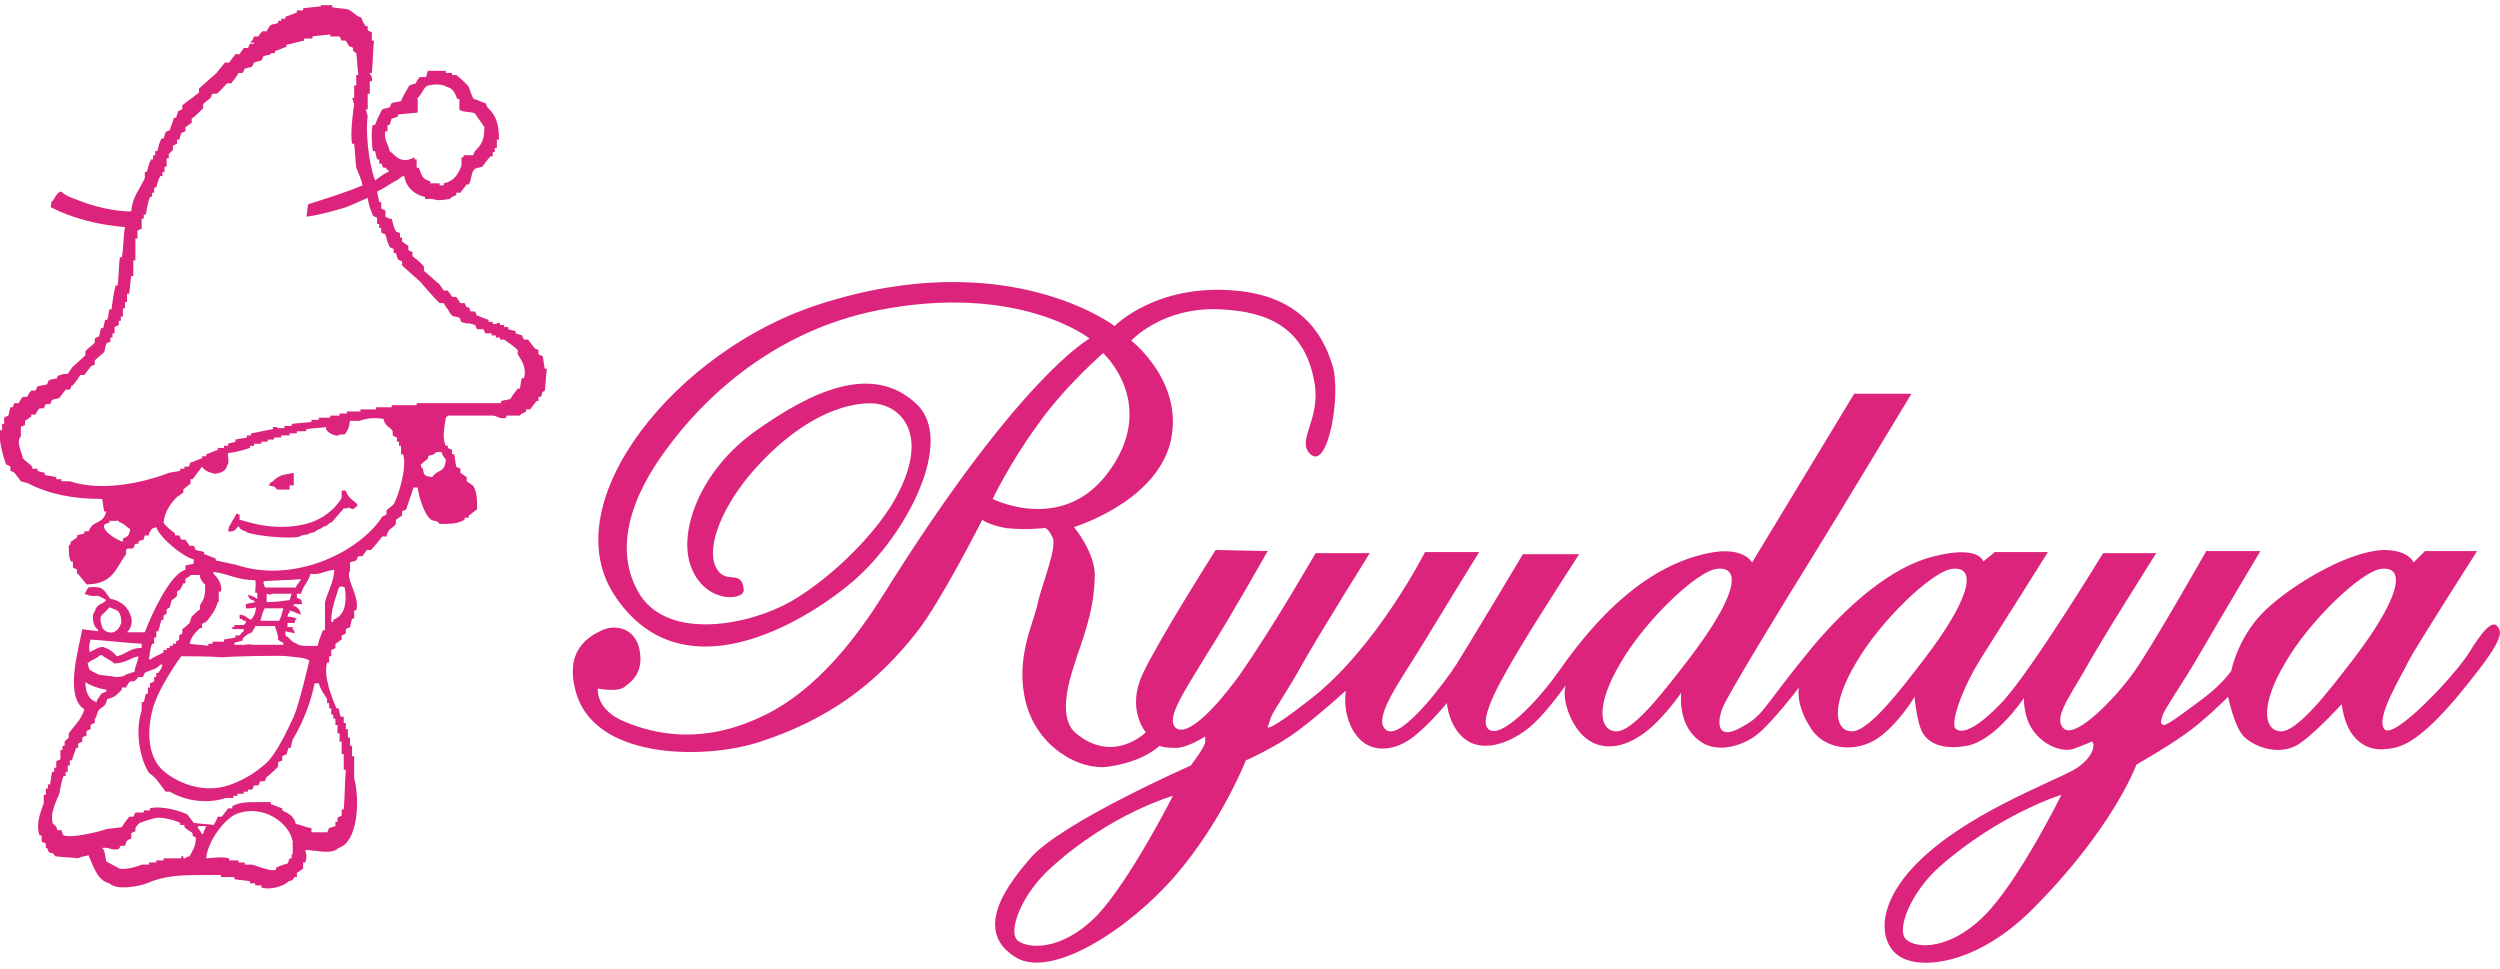
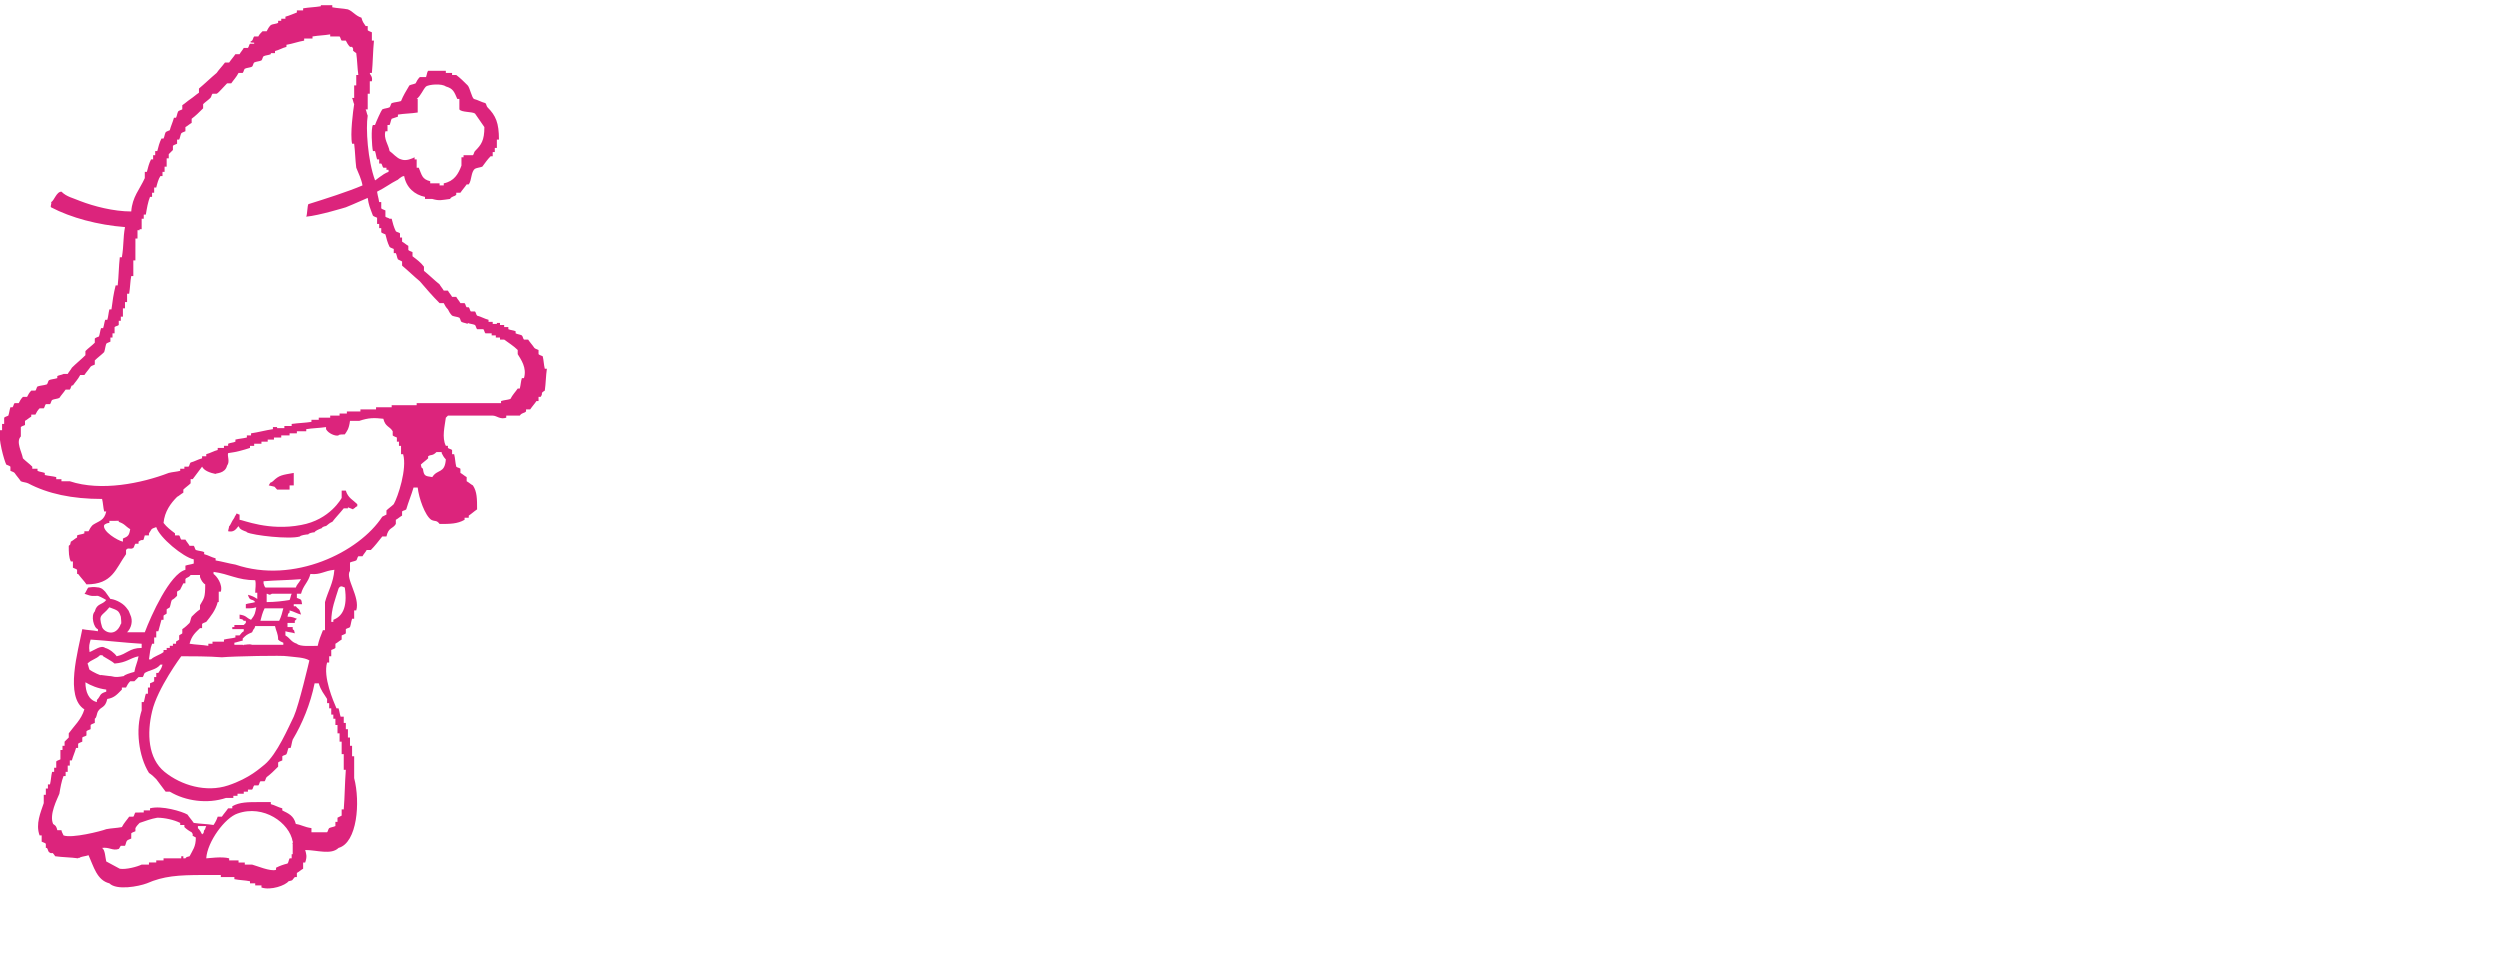
<svg xmlns="http://www.w3.org/2000/svg" version="1.1" id="レイヤー_1" x="0px" y="0px" width="240px" height="93px" viewBox="0 0 240 93" style="enable-background:new 0 0 240 93;" xml:space="preserve">
  <style type="text/css">
	.st0{fill-rule:evenodd;clip-rule:evenodd;fill:#DC247C;}
</style>
  <g>
    <path class="st0" d="M8.1,57c0.1,0,0.3-0.6,0.4-0.6c0.6-0.1,0.8,0,1,0c0.3,0.1,0.3,0.1,0.6,0.4c0.2,0.3,0.3,0.4,0.5,0.7   c0.3,0,1.1,0.3,1.5,0.8c0.3,0.4,0.2,0.2,0.4,0.7c0.3,0.6,0.1,1.3-0.3,1.7h1.7c0.6-1.6,2.4-5.6,3.9-6v-0.4c0.3-0.1,0.5-0.1,0.8-0.2   v-0.4c-1-0.2-3.3-2.1-3.6-3.1c-0.6,0.2-0.4,0.2-0.7,0.6v0.2h-0.4c-0.2,0.8-0.1,0.2-0.6,0.6v0.2H13c-0.1,0.1-0.1,0.3-0.2,0.4   c-0.3,0.2-0.5-0.1-0.7,0.2v0.4c-1,1.4-1.3,2.9-3.8,2.9c-0.2-0.3-0.5-0.6-0.8-1H7.4v-0.4c-0.1-0.1-0.2-0.1-0.4-0.2v-0.6H6.8   c-0.2-0.4-0.2-0.9-0.2-1.5c0.2-0.2,0.1,0,0.2-0.4c0.2-0.1,0.4-0.3,0.6-0.4v-0.2c0.2-0.1,0.5-0.1,0.7-0.2v-0.2h0.4   c0.1-0.2,0.2-0.4,0.4-0.6C9.5,50,10,50,10.2,49.1H10c-0.1-0.4-0.1-0.8-0.2-1.2c-2.9,0-5.2-0.5-7.1-1.5c-0.2-0.1-0.5-0.1-0.7-0.2   c-0.2-0.3-0.4-0.5-0.6-0.8c-0.1-0.1-0.2-0.1-0.4-0.2v-0.4c-0.1-0.1-0.2-0.1-0.4-0.2c-0.2-0.4-0.8-2.5-0.6-3.3h0.2v-0.6h0.2v-0.6   c0.1-0.1,0.2-0.1,0.4-0.2c0.1-0.3,0.1-0.5,0.2-0.8h0.2c0.1-0.1,0.1-0.3,0.2-0.4h0.4c0.1-0.2,0.2-0.4,0.4-0.6h0.4   c0.1-0.2,0.2-0.4,0.4-0.6h0.4c0.1-0.1,0.1-0.3,0.2-0.4c0.3-0.1,0.6-0.1,0.9-0.2c0.1-0.1,0.1-0.3,0.2-0.4c0.2-0.1,0.5-0.1,0.8-0.2   v-0.2c0.2-0.1,0.4-0.1,0.6-0.2C5.9,36.1,6,36,6.1,35.9h0.4c0.1-0.2,0.3-0.4,0.4-0.6c0.4-0.4,0.9-0.8,1.3-1.2v-0.4   c0.3-0.3,0.6-0.5,0.9-0.8v-0.4c0.1-0.1,0.2-0.1,0.4-0.2c0.1-0.3,0.1-0.5,0.2-0.8h0.2c0.1-0.3,0.1-0.5,0.2-0.8h0.2   c0.1-0.3,0.1-0.6,0.2-1h0.2c0.1-0.8,0.2-1.5,0.4-2.3h0.2c0.1-0.9,0.1-1.8,0.2-2.7h0.2c0.2-1.2,0.1-1.8,0.3-2.9   c-2.6-0.2-5.2-0.9-7.1-1.9c-0.1-0.1,0.1-0.4,0-0.5c0.3-0.1,0.5-1,1-1c0.5,0.5,1.1,0.6,1.8,0.9c1.3,0.5,3.2,1,4.9,1   c0.1-1.4,0.8-2.1,1.3-3.2v-0.6h0.2c0.1-0.4,0.2-0.8,0.4-1.2h0.2v-0.4h0.2v-0.4h0.2c0.1-0.4,0.2-0.8,0.4-1.2h0.2   c0.1-0.2,0.1-0.4,0.2-0.6c0.1-0.1,0.2-0.1,0.4-0.2c0.1-0.4,0.3-0.8,0.4-1.2h0.2c0.1-0.2,0.1-0.4,0.2-0.6c0.1-0.1,0.2-0.1,0.4-0.2   v-0.4c0.3-0.2,0.5-0.4,0.8-0.6V9.5c0.3-0.2,0.5-0.4,0.8-0.6V8.5c0.6-0.5,1.1-1,1.7-1.5c0.2-0.3,0.5-0.6,0.8-1h0.4   c0.2-0.3,0.4-0.5,0.6-0.8h0.4c0.1-0.2,0.3-0.4,0.4-0.6h0.4c0.1-0.1,0.1-0.3,0.2-0.4h0.4V4.1C23.9,4.1,24,4,24.2,3.9   c0.1-0.1,0.1-0.3,0.2-0.4h0.4C24.9,3.3,25,3.2,25.2,3h0.4c0.1-0.2,0.2-0.4,0.4-0.6c0.2-0.1,0.5-0.1,0.7-0.2V2H27V1.8h0.4V1.6   c0.4-0.1,0.8-0.3,1.1-0.4V1h0.6V0.8c0.6-0.1,1.1-0.1,1.7-0.2V0.5h1.1v0.2c0.5,0.1,1,0.1,1.5,0.2c0.5,0.2,0.7,0.6,1.3,0.8   c0.1,0.4,0.2,0.5,0.4,0.8h0.2v0.4c0.1,0.1,0.2,0.1,0.4,0.2v0.8h0.2c-0.1,1-0.1,2.1-0.2,3.1h-0.2c0,0.2,0.3,0.3,0.2,0.8h-0.2v1.2   h-0.2v1.5h-0.2c0.1,0.2,0.1,0.4,0.2,0.6c-0.2,1.2,0,4.3,0.7,6.2c0,0.1,0.7-0.6,1.3-0.8c0-0.1,0-0.1,0-0.2h-0.2v-0.2H37h-0.2   c-0.1-0.1-0.1-0.3-0.2-0.4h-0.2v-0.4h-0.2c-0.1-0.3-0.1-0.5-0.2-0.8h-0.2c-0.1-0.4-0.2-2.2,0-2.5H36c0.1-0.3,0.6-1.4,0.7-1.5   c0.2-0.1,0.5-0.1,0.7-0.2c0.1-0.1,0.1-0.3,0.2-0.4c0.3-0.1,0.6-0.1,0.9-0.2c0.2-0.5,0.5-1,0.8-1.5c0.2-0.1,0.4-0.1,0.6-0.2   c0.1-0.2,0.2-0.4,0.4-0.6h0.6C41,7.1,41,6.9,41.1,6.8h1.7V7h0.6v0.2h0.4c0.4,0.3,0.7,0.6,1.1,1c0.2,0.2,0.4,1.2,0.6,1.3   c0.4,0.1,0.7,0.3,1.1,0.4c0.1,0.1,0.1,0.3,0.2,0.4c0.8,0.8,1.1,1.5,1.1,3.1h-0.2v0.8h-0.2v0.4h-0.2v0.4h-0.2   c-0.3,0.3-0.5,0.6-0.8,1c-0.3,0.1-0.5,0.1-0.7,0.2c-0.4,0.3-0.3,1.1-0.6,1.5h-0.2c-0.2,0.3-0.4,0.5-0.6,0.8h-0.4v0.2   c-0.2,0.2-0.4,0.1-0.6,0.4c-0.8,0.1-1,0.2-1.7,0h-0.7v-0.2c-1-0.2-1.8-0.9-2-2c-0.3,0-0.6,0.4-0.7,0.4c-0.6,0.3-1.1,0.7-1.9,1.1   c0.1,0.6,0.1,0.4,0.2,1h0.2v0.6c0.1,0.1,0.2,0.1,0.4,0.2v0.6c0.1,0.1,0.3,0.1,0.4,0.2V21h0.2c0.1,0.4,0.2,0.8,0.4,1.2   c0.1,0.1,0.3,0.1,0.4,0.2v0.4h0.2v0.4c0.2,0.1,0.4,0.3,0.6,0.4v0.4c0.1,0.1,0.2,0.1,0.4,0.2v0.4c0.4,0.3,0.8,0.6,1.1,1v0.4   c0.5,0.4,1,0.9,1.5,1.3c0.1,0.2,0.3,0.4,0.4,0.6H43c0.1,0.2,0.3,0.4,0.4,0.6h0.4c0.1,0.2,0.3,0.4,0.4,0.6h0.4   c0.1,0.1,0.1,0.3,0.2,0.4H45c0.1,0.1,0.1,0.3,0.2,0.4h0.4c0.1,0.1,0.1,0.3,0.2,0.4c0.4,0.1,0.7,0.3,1.1,0.4v0.2h0.4v0.2h0.4V31H48   v0.2h0.4v0.2h0.4v0.2c0.2,0.1,0.5,0.1,0.7,0.2V32c0.2,0.1,0.4,0.1,0.6,0.2c0.1,0.1,0.1,0.3,0.2,0.4h0.4c0.2,0.3,0.4,0.5,0.6,0.8   c0.1,0.1,0.2,0.1,0.4,0.2v0.4c0.1,0.1,0.2,0.1,0.4,0.2c0.1,0.4,0.1,0.8,0.2,1.2h0.2c-0.1,0.7-0.1,1.4-0.2,2.1   c-0.5,0.3-0.1,0.2-0.4,0.6h-0.2v0.4h-0.2c-0.2,0.3-0.4,0.5-0.6,0.8h-0.4v0.2c-0.2,0.2-0.4,0.1-0.6,0.4h-1.3v0.2   c-0.6,0.2-0.9-0.2-1.3-0.2H43c-0.2,0.2,0,0-0.2,0.2c-0.1,0.8-0.4,1.9,0,2.7H43V43c0.1,0.1,0.3,0.1,0.4,0.2v0.4h0.2   c0.1,0.4,0.1,0.8,0.2,1.2c0.1,0.1,0.3,0.1,0.4,0.2v0.4c0.2,0.1,0.4,0.3,0.6,0.4v0.4c0.2,0.1,0.4,0.3,0.6,0.4   c0.4,0.6,0.4,1.3,0.4,2.3c-0.3,0.2-0.5,0.4-0.8,0.6v0.2h-0.4v0.2c-0.7,0.4-1.4,0.4-2.4,0.4c-0.3-0.4-0.4-0.2-0.8-0.4   c-0.6-0.4-1.2-2.1-1.3-3.1h-0.4c-0.2,0.7-0.5,1.4-0.7,2.1c-0.1,0.1-0.3,0.1-0.4,0.2v0.4c-0.2,0.1-0.4,0.3-0.6,0.4v0.4   c-0.3,0.5-0.7,0.3-0.9,1.2h-0.4c-0.4,0.5-0.7,0.9-1.1,1.3h-0.4c-0.1,0.2-0.3,0.4-0.4,0.6h-0.4c-0.1,0.1-0.1,0.3-0.2,0.4   c-0.2,0.1-0.4,0.1-0.6,0.2v0.8c-0.5,0.7,1,2.5,0.6,3.8H34v0.8h-0.2c-0.1,0.3-0.1,0.5-0.2,0.8c-0.1,0.1-0.3,0.1-0.4,0.2v0.4   c-0.1,0.1-0.2,0.1-0.4,0.2v0.4c-0.2,0.1-0.4,0.3-0.6,0.4v0.4c-0.1,0.1-0.2,0.1-0.4,0.2v0.6h-0.2v0.6h-0.2c-0.4,1.4,0.6,3.7,0.9,4.4   h0.2c0.1,0.3,0.1,0.5,0.2,0.8H33v0.6h0.2v0.6h0.2v0.8h0.2v0.8h0.2v1H34v2.1c0.6,2.3,0.3,6.2-1.5,6.7c-0.7,0.7-2.1,0.2-3.2,0.2   c0.1,0.4,0.2,0.6,0,1.2h-0.2v0.6c-0.2,0.1-0.4,0.3-0.6,0.4v0.4h-0.2c-0.3,0.3-0.1,0.3-0.6,0.4c-0.3,0.4-1.7,0.9-2.6,0.6v-0.2h-0.6   v-0.2H24v-0.2c-0.5-0.1-1-0.1-1.5-0.2v-0.2h-1.3v-0.2h-1.7c-2.4,0-3.8,0.1-5.4,0.8c-0.8,0.3-2.9,0.7-3.6,0c-1.2-0.3-1.5-1.6-2-2.7   c-0.3,0.1-0.5,0.1-0.8,0.2c0,0.1-0.2,0-0.2,0.1c-0.7-0.1-1.5-0.1-2.2-0.2c-0.4-0.6-0.2-0.1-0.6-0.4c-0.1-0.1-0.1-0.3-0.2-0.4H4.4   v-0.4c-0.1-0.1-0.2-0.1-0.4-0.2v-0.6H3.8c-0.4-1.1,0.1-2.2,0.4-3.1v-0.8h0.2v-0.6h0.2v-0.4h0.2c0.1-0.4,0.1-0.8,0.2-1.2h0.2v-0.4   h0.2v-0.6c0.1-0.1,0.2-0.1,0.4-0.2V72h0.2v-0.4h0.2v-0.4l0.4-0.4v-0.4c0.5-0.7,1.2-1.3,1.5-2.3c-1.9-1.2-0.6-5.6-0.2-7.7   c0.5,0.1,1,0.1,1.5,0.2v-0.2c-0.4-0.1-0.7-1.3-0.3-1.7c0.2-0.8,0.7-0.6,1.1-1.1c0,0-0.5-0.3-0.8-0.4C8.9,57.2,8.9,57.3,8.1,57    M35.8,20.7c0.1,0.1,0.2,0.1,0.4,0.2v0.6h0.2v0.4h0.2v0.4c0.1,0.1,0.2,0.1,0.4,0.2c0.1,0.4,0.2,0.8,0.4,1.2   c0.1,0.1,0.2,0.1,0.4,0.2v0.4h0.2c0.1,0.2,0.1,0.4,0.2,0.6l0.4,0.2v0.4c0.6,0.5,1.1,1,1.7,1.5c0.6,0.7,1.2,1.4,1.9,2.1h0.4   c0.1,0.2,0.2,0.4,0.4,0.6H43c0.1,0.2,0.2,0.4,0.4,0.6c0.2,0.1,0.5,0.1,0.7,0.2c0.1,0.1,0.1,0.3,0.2,0.4c0.2,0.1,0.4,0.1,0.6,0.2V31   c0.2,0.1,0.5,0.1,0.7,0.2c0.1,0.1,0.1,0.3,0.2,0.4h0.6c0.1,0.1,0.1,0.3,0.2,0.4h0.6v0.2h0.4v0.2h0.4v0.2h0.4c0.4,0.3,0.9,0.6,1.3,1   v0.4c0.3,0.5,0.9,1.3,0.6,2.3h-0.2c-0.1,0.3-0.1,0.6-0.2,1h-0.2c-0.2,0.3-0.5,0.6-0.7,1c-0.3,0.1-0.6,0.1-0.9,0.2v0.2H43h-3v0.2   h-2.4v0.2h-1.5v0.2h-1.5v0.2h-1.3v0.2h-0.7v0.2h-0.9v0.2h-1.1v0.2h-0.7v0.2c-0.6,0.1-1.2,0.1-1.9,0.2v0.2h-0.7v0.2h-0.7V41h-0.4   v0.2c-0.7,0.1-1.4,0.3-2.1,0.4v0.2h-0.4V42c-0.4,0.1-0.7,0.1-1.1,0.2v0.2c-0.2,0.1-0.5,0.1-0.7,0.2v0.2h-0.4V43h-0.6v0.2   c-0.4,0.1-0.7,0.3-1.1,0.4v0.2h-0.4v0.2c-0.4,0.1-0.7,0.3-1.1,0.4c-0.1,0.1-0.1,0.3-0.2,0.4h-0.4v0.2h-0.4v0.2   c-0.4,0.1-0.7,0.1-1.1,0.2c-2.6,1-6.5,1.8-9.5,0.8H5.9v-0.2H5.4v-0.2c-0.4-0.1-0.7-0.1-1.1-0.2v-0.2c-0.3-0.1-0.5-0.1-0.7-0.2v-0.2   H3.1v-0.2c-0.3-0.3-0.6-0.5-0.9-0.8c-0.1-0.6-0.7-1.6-0.2-2.1V41c0.1-0.1,0.2-0.1,0.4-0.2v-0.4c0.2-0.1,0.4-0.3,0.6-0.4v-0.2h0.4   c0.1-0.2,0.2-0.4,0.4-0.6h0.4c0.1-0.1,0.1-0.3,0.2-0.4h0.4c0.1-0.1,0.1-0.3,0.2-0.4c0.2-0.1,0.5-0.1,0.7-0.2   c0.2-0.3,0.4-0.5,0.6-0.8h0.4c0.1-0.1,0.1-0.3,0.2-0.4H7c0.2-0.3,0.5-0.6,0.7-1h0.4c0.2-0.3,0.4-0.5,0.6-0.8   c0.1-0.1,0.2-0.1,0.4-0.2v-0.4c0.3-0.3,0.6-0.5,0.9-0.8c0.1-0.3,0.1-0.5,0.2-0.8c0.1-0.1,0.2-0.1,0.4-0.2v-0.4h0.2v-0.4H11v-0.6   c0.1-0.1,0.3-0.1,0.4-0.2v-0.4h0.2v-0.4h0.2v-0.8h0.2v-0.6h0.2v-0.8h0.2c0.1-0.6,0.1-1.2,0.2-1.7h0.2v-1.5h0.2v-1.3H13v-0.8h0.2   v-0.8h0.2V22h0.2v-1h0.2v-0.4h0.2c0.1-0.6,0.2-1.2,0.4-1.7h0.2v-0.4h0.2V18h0.2c0.1-0.4,0.2-0.8,0.4-1.1h0.2v-0.4h0.2V16h0.2v-0.4   H16v-0.4h0.2v-0.4l0.4-0.4v-0.4c0.1-0.1,0.2-0.1,0.4-0.2v-0.4h0.2c0.1-0.2,0.1-0.4,0.2-0.6c0.1-0.1,0.2-0.1,0.4-0.2v-0.4   c0.2-0.1,0.4-0.3,0.6-0.4v-0.4c0.4-0.3,0.7-0.6,1.1-1v-0.4c0.2-0.2,0.5-0.4,0.7-0.6c0.1-0.1,0.1-0.3,0.2-0.4h0.4   C21,8.9,21.4,8.4,21.8,8h0.4c0.2-0.3,0.5-0.6,0.7-1h0.4c0.1-0.1,0.1-0.3,0.2-0.4c0.2-0.1,0.5-0.1,0.7-0.2c0.1-0.1,0.1-0.3,0.2-0.4   c0.2-0.1,0.5-0.1,0.7-0.2c0.1-0.1,0.1-0.3,0.2-0.4c0.2-0.1,0.5-0.1,0.7-0.2V5.1h0.4V4.9c0.4-0.1,0.7-0.3,1.1-0.4V4.3   c0.6-0.1,1.1-0.3,1.7-0.4V3.7H30V3.5c0.6-0.1,1.1-0.1,1.7-0.2v0.2h0.9c0.1,0.1,0.1,0.3,0.2,0.4h0.4c0.1,0.2,0.2,0.4,0.4,0.6h0.2   c0.3,0.4-0.2,0.2,0.4,0.6c0.1,0.7,0.1,1.4,0.2,2.1h-0.2v1h-0.2v1.2h-0.2c0.1,0.2,0.1,0.4,0.2,0.6c-0.1,0.6-0.4,2.9-0.2,3.8h0.2   c0.1,0.8,0.1,1.5,0.2,2.3c0.2,0.5,0.5,1.1,0.6,1.7c-1.4,0.6-3.6,1.3-5.2,1.8c-0.1,0.2-0.1,1-0.2,1.2c1.2-0.1,3.8-0.9,3.8-0.9   c1-0.4,1.6-0.7,2.1-0.9C35.4,19.7,35.5,19.9,35.8,20.7 M40,9.5c0.4-0.3,0.6-0.9,0.9-1.2c0.3-0.2,1.5-0.3,1.9,0   c0.7,0.2,0.8,0.5,1.1,1.2h0.2v1c0.2,0.3,1.2,0.2,1.5,0.4c0.3,0.4,0.6,0.9,0.9,1.3c0,1.3-0.3,1.7-0.9,2.3c-0.1,0.1-0.1,0.3-0.2,0.4   h-0.9v0.2h-0.2v0.8c-0.3,0.8-0.7,1.5-1.7,1.7v0.2h-0.2h-0.2v-0.2h-0.9v-0.2c-0.8-0.2-0.8-0.6-1.1-1.3H40v-0.8h-0.2v-0.2   c-0.2,0.1-0.8,0.4-1.3,0.2c-0.4-0.1-0.8-0.6-1.1-0.8c-0.1-0.6-0.6-1.2-0.4-1.9h0.2V12h0.2c0.1-0.2,0.1-0.4,0.2-0.6l0.6-0.2V11   c0.6-0.1,1.3-0.1,1.9-0.2V9.5z M24,43v-0.2h0.4v-0.2h0.7v-0.2h0.6v-0.2h0.6V42H27v-0.2h0.8v-0.2h0.7v-0.2h0.9v-0.2   c0.6-0.1,1.2-0.1,1.9-0.2v0.2c0.2,0.4,0.9,0.7,1.2,0.6c0-0.1,0.4-0.1,0.6-0.1c0.2-0.3,0.4-0.5,0.5-1.3h0.9c0.9-0.3,1.4-0.3,2.3-0.2   c0.2,0.8,0.6,0.7,0.9,1.2v0.4c0.1,0.1,0.2,0.1,0.4,0.2v0.4h0.2v0.4h0.2v0.8h0.2c0.4,1.4-0.5,4.1-0.9,4.8c-0.2,0.2-0.5,0.4-0.7,0.6   v0.4l-0.4,0.2c-2.2,3.4-8.5,6.5-14.1,4.6c-0.6-0.1-1.3-0.3-1.9-0.4v-0.2c-0.4-0.1-0.7-0.3-1.1-0.4V53c-0.2-0.1-0.5-0.1-0.8-0.2   c-0.1-0.1-0.1-0.3-0.2-0.4h-0.4c-0.1-0.2-0.3-0.4-0.4-0.6h-0.4c-0.1-0.1-0.1-0.3-0.2-0.4h-0.4v-0.2c-0.4-0.3-0.8-0.6-1.1-1   c0.1-1.1,0.7-1.9,1.3-2.5c0.2-0.1,0.4-0.3,0.6-0.4V47c0.2-0.2,0.5-0.4,0.7-0.6v-0.4h0.2c0.3-0.4,0.6-0.8,0.9-1.2   c0.2,0.4,0.8,0.6,1.3,0.7c0-0.1,0.9,0,1.1-0.8c0.3-0.4,0-0.9,0.1-1.2C22.7,43.4,23.4,43.2,24,43 M42.4,43.5   c0.1,0.2,0.2,0.4,0.4,0.6c-0.1,1.4-0.8,0.9-1.3,1.7c-0.7-0.1-0.8-0.1-0.9-0.8c-0.2-0.2-0.1,0-0.2-0.4c0.2-0.2,0.5-0.4,0.7-0.6v-0.2   c0.3-0.2,0.4,0,0.8-0.4H42.4z M28.2,45.4v1.2h-0.4V47h-1.2c-0.4-0.4,0-0.2-0.8-0.4c0.3-0.5,0-0.1,0.4-0.4   C26.8,45.6,27.1,45.6,28.2,45.4 M28.9,50.4c2.8-0.5,3.9-2.6,3.9-2.6c0-0.3,0-0.4,0-0.7h0.4c0.2,0.7,0.7,0.9,1.1,1.3v0.2   c-0.1,0-0.1,0.1-0.2,0.1c0,0.1-0.2,0.1-0.2,0.2c-0.2-0.1-0.3-0.1-0.5-0.2c0,0.1,0,0,0,0.1H33c-0.4,0.5-0.8,0.9-1.1,1.3   c-0.1,0-0.5,0.3-0.6,0.4c-0.1,0-0.4,0.1-0.4,0.2c-0.3,0.1-0.7,0.3-0.7,0.4c-0.2,0-0.6,0.1-0.6,0.2c-0.2,0-0.8,0.1-0.8,0.2   c-1,0.3-4.5-0.1-5.1-0.4c0-0.1-0.4-0.1-0.7-0.4c0-0.1-0.1-0.1-0.1-0.2c-0.3,0.4-0.5,0.6-1,0.5c0-0.1,0.1-0.4,0.1-0.5   c0.1,0,0.2-0.4,0.5-0.8c0-0.1,0.2-0.3,0.2-0.4c0.1,0,0.2,0.1,0.3,0.1c0,0.2,0,0.3,0,0.5C23.3,49.9,25.8,51,28.9,50.4 M11.4,49.9   v0.2c0.6,0.2,0.6,0.4,1.1,0.7c-0.1,0.6-0.2,0.7-0.7,0.9V52c-0.5-0.1-2-1-1.8-1.6c0.1-0.1,0.3-0.2,0.5-0.2v-0.2H11.4z M32.1,54.7   c-0.1,1.3-0.6,2-0.9,3.1v2.7H31c-0.2,0.5-0.4,1-0.5,1.5c-0.6,0-1.7,0.1-2-0.2c-0.6-0.2-0.6-0.5-1.1-0.8v-0.4   c0.3,0.1,0.6,0.1,0.9,0.2c-0.1-0.4,0-0.2-0.2-0.4v-0.2h-0.5v-0.4h0.7v-0.2c0.2-0.2,0,0,0.2-0.2c-0.3-0.1-0.4-0.2-0.9-0.2   c0.1-0.4,0-0.2,0.2-0.4v-0.2c0.4,0.1,0.7,0.3,1.1,0.4c-0.2-0.7-0.2-0.4-0.5-0.8h-0.2v-0.2H29c-0.1-0.5,0-0.4-0.5-0.6v-0.4h0.4   c0.2-0.8,0.7-1.1,0.9-1.9C30.8,55.2,31.1,54.8,32.1,54.7 M19.2,60.3h0.2v-0.4c0.1-0.1,0.2-0.1,0.4-0.2c0.4-0.5,0.9-1.1,1.1-1.9H21   v-1h0.2c0.2-0.7-0.4-1.5-0.7-1.7v-0.2c1.5,0.2,2.3,0.8,4,0.8c0.1,0.4,0,0.8,0,1.2h0.2v0.6c-0.3-0.2-0.5-0.3-0.9-0.4   c0.2,0.7,0.4,0.3,0.7,0.7c-0.3,0.1-0.6,0.1-0.9,0.2v0.4c0.6,0,0.6,0,1-0.1c-0.1,0.5-0.1,0.7-0.5,1.2c-0.5-0.2-0.4-0.4-1.1-0.5v0.4   c0.4,0.1,0.2,0,0.4,0.2h0.2v0.2l-0.2,0.2h-0.9v0.2h-0.2v0.2h1.1v0.2c-0.2,0.1-0.3,0.3-0.4,0.4h-0.4v0.2c-0.4,0.1-0.7,0.1-1.1,0.2   v0.2h-1.1v0.2h-0.4v0.2c-0.6-0.1-1.2-0.1-1.8-0.2C18.4,61,18.8,60.7,19.2,60.3 M19.2,55.4c0.1,0.3,0.3,0.6,0.5,0.7   c0,1.3-0.1,1.3-0.5,2v0.4c-0.3,0.2-0.6,0.5-0.8,0.7c-0.1,0.2-0.1,0.4-0.2,0.6c-0.2,0.2-0.4,0.4-0.7,0.6v0.4   c-0.1,0.1-0.2,0.1-0.3,0.2v0.4c-0.1,0.1-0.2,0.1-0.3,0.2v0.2h-0.3V62h-0.3v0.2h-0.3v0.2h-0.3v0.2c-0.4,0.3-0.9,0.4-1.2,0.7h-0.2   c0.1-0.6,0.1-1,0.3-1.5h0.2v-0.6h0.2v-0.6h0.2c0.1-0.4,0.2-0.7,0.3-1.1h0.2v-0.4c0.1-0.1,0.2-0.1,0.3-0.2v-0.4   c0.1-0.1,0.2-0.1,0.3-0.2c0.1-0.3,0.1-0.5,0.2-0.7c0.2-0.1,0.3-0.2,0.5-0.4v-0.4c0.1-0.1,0.2-0.1,0.3-0.2c0.1-0.2,0.2-0.4,0.3-0.6   h0.2v-0.4c0.1-0.2,0.3-0.1,0.5-0.4H19.2z M28.4,56.4c-1.1,0-2.9,0-2.9,0c-0.1,0-0.2-0.4-0.2-0.4v-0.2c1.2-0.1,2.4-0.1,3.6-0.2   C28.6,56.1,28.5,56.1,28.4,56.4 M33.1,56.4c0.3,2-0.3,2.8-1.1,3.1v0.2h-0.2c0-1.3,0.4-2.2,0.7-3.2C32.7,56.1,33,56.4,33.1,56.4    M26.1,57C26.1,57.1,26.1,56.9,26.1,57l1.9,0c-0.1,0.2-0.1,0.4-0.2,0.6c-0.6,0.1-1.4,0.2-2.2,0.2c0-0.3,0-0.5,0-0.8   C25.8,57,25.8,57.2,26.1,57 M11.6,59.2c0,0.2,0.1,0.7,0,0.7c-0.5,1.3-1.6,0.8-1.8,0.3c-0.4-1.3,0-1,0.7-1.9   C11.3,58.6,11.4,58.6,11.6,59.2 M27.2,58.4c-0.1,0.4-0.2,0.8-0.4,1.2H25c0.1-0.4,0.2-0.8,0.4-1.2H27.2z M24.5,60.1h1.9   c0.1,0.5,0.3,0.7,0.3,1.3c0.2,0.2,0.3,0.2,0.5,0.3v0.2h-3c-0.3-0.1-0.5,0-0.8,0c0,0.1-0.1,0-0.1,0h-0.8v-0.2c0.1,0,0.7-0.2,0.8-0.2   v-0.2c0.3-0.3,0.4-0.4,0.9-0.6C24.4,60.2,24.4,60.5,24.5,60.1 M8.7,61.4c1.6,0.1,3.2,0.3,4.9,0.4v0.4c-1.2,0-1.4,0.6-2.4,0.8   c-0.2-0.3-0.7-0.7-1.1-0.8c-0.4-0.3-1,0.2-1.5,0.4C8.5,62,8.6,61.8,8.7,61.4 M27.6,63c0.8,0.1,1.6,0.1,2.1,0.4c0,0-1,4.3-1.5,5.4   c-0.5,1-1.6,3.6-2.8,4.6c-0.4,0.3-1.4,1.3-3.5,2c-2.1,0.7-4.5,0-6.1-1.3c-1.6-1.3-1.7-3.7-1.2-5.8c0.5-2.2,2.8-5.3,2.8-5.3   c0.8,0,2.7,0,3.9,0.1C22.4,63,27.2,62.9,27.6,63 M11.9,64.9c-1,0.2-1,0-1.4,0c0,0-0.8-0.1-0.8-0.1c0,0.1-0.8-0.3-1.1-0.5   c-0.1-0.2-0.1-0.4-0.2-0.6c0.4-0.4,0.8-0.4,1.2-0.8c0.2,0,0.3,0,0.3,0.1c0.3,0.2,0.9,0.5,1.1,0.7c1.2-0.1,1.4-0.5,2.3-0.7   c-0.1,0.6-0.3,0.9-0.4,1.5C12.5,64.6,11.9,64.8,11.9,64.9 M11.7,66.2v-0.2h0.4c0.1-0.2,0.2-0.4,0.4-0.6h0.4l0.4-0.4h0.4   c0.1-0.1,0.1-0.3,0.2-0.4c0.5-0.3,1.1-0.3,1.5-0.8h0.2c-0.1,0.4-0.2,0.5-0.4,0.8h-0.2v0.4h-0.2v0.4c-0.1,0.1-0.2,0.1-0.4,0.2v0.4   h-0.2v0.6h-0.2c-0.1,0.3-0.1,0.5-0.2,0.8h-0.2v0.8c-0.6,1.8-0.3,4.4,0.7,6c0.3,0.2,0.5,0.4,0.7,0.6c0.3,0.4,0.6,0.8,0.9,1.2h0.4   c1.5,0.9,3.6,1.2,5.4,0.6h0.7v-0.2h0.4v-0.2h0.6v-0.2h0.4v-0.2h0.4c0.1-0.1,0.1-0.3,0.2-0.4h0.4c0.1-0.1,0.1-0.3,0.2-0.4h0.4   c0.1-0.1,0.1-0.3,0.2-0.4c0.4-0.3,0.7-0.6,1.1-1v-0.4c0.1-0.1,0.2-0.1,0.4-0.2v-0.4c0.1-0.1,0.3-0.1,0.4-0.2   c0.1-0.2,0.1-0.4,0.2-0.6h0.2c0.1-0.3,0.1-0.5,0.2-0.8c0.9-1.5,1.7-3.4,2.1-5.4h0.4c0.2,0.7,0.5,1,0.8,1.5v0.4h0.2V68h0.2v0.6h0.2   v0.4h0.2v0.6h0.2v0.8h0.2v0.8h0.2v1.2h0.2v1.5h0.2c-0.1,1.3-0.1,2.6-0.2,3.8h-0.2v0.6l-0.4,0.2v0.4h-0.2v0.4   c-0.2,0.1-0.4,0.1-0.6,0.2c-0.1,0.1-0.1,0.3-0.2,0.4h-1.5v-0.4c-0.7-0.1-0.9-0.3-1.5-0.4c-0.2-0.8-0.7-1-1.3-1.3v-0.2   c-0.4-0.1-0.7-0.3-1.1-0.4v-0.2h-1.1c-1.1,0-1.9,0-2.6,0.4v0.2h-0.4c-0.2,0.3-0.4,0.5-0.6,0.8h-0.4c-0.1,0.3-0.2,0.5-0.4,0.8   c-0.6-0.1-1.2-0.1-1.9-0.2c-0.2-0.3-0.4-0.5-0.6-0.8c-0.5-0.3-2.5-0.9-3.6-0.6v0.2h-0.6v0.2h-0.4V78H13c-0.1,0.1-0.1,0.3-0.2,0.4   h-0.4c-0.2,0.3-0.5,0.6-0.7,1c-0.5,0.1-1,0.1-1.5,0.2c-0.5,0.2-3.3,0.9-4.1,0.6C6,80,5.9,79.8,5.9,79.7H5.5   c-0.1-0.5-0.3-0.5-0.4-0.6c-0.4-0.9,0.4-2.4,0.6-2.9c0.1-0.6,0.2-1.2,0.4-1.7h0.2v-0.4h0.2v-0.6h0.2V73h0.2   c0.1-0.4,0.3-0.8,0.4-1.2h0.2v-0.4c0.1-0.1,0.2-0.1,0.4-0.2v-0.4c0.1-0.1,0.3-0.1,0.4-0.2v-0.4c0.1-0.1,0.2-0.1,0.4-0.2v-0.4   c0.1-0.1,0.2-0.1,0.4-0.2v-0.4C9,69.1,9.1,69,9.2,68.9c0.1-0.2,0.1-0.4,0.2-0.6c0.3-0.5,0.7-0.3,0.9-1.2C11,67,11.3,66.6,11.7,66.2    M10.2,66.2v0.2c-0.7,0.2-0.5,0.4-0.9,0.8v0.2c-0.8-0.2-1.1-1-1.1-1.9C8.7,65.8,9.4,66.1,10.2,66.2 M22.8,78.1   c2.5-0.9,5,0.9,5.3,2.7c0.1,0-0.1,0.2,0,0.2c0,0.1,0,0.1,0,0.1V82H28v0.4h-0.2c-0.1,0.2-0.1,0.4-0.2,0.5c-0.4,0.1-0.7,0.2-1.1,0.4   v0.2c-0.5,0.2-1.9-0.4-2.3-0.5h-0.7v-0.2h-0.6v-0.2H22v-0.2c-0.7-0.2-2,0-2.2,0C19.9,80.8,21.6,78.5,22.8,78.1 M17.3,79v0.2h0.4   v0.2c0.2,0.2,0.5,0.4,0.7,0.5c0.3,0.4-0.2,0.2,0.4,0.5c0,0.9-0.3,1.2-0.6,1.8c-0.4,0.1-0.3,0.1-0.4,0.2h-0.2v-0.2h-0.2v0.2h-1.7   v0.2h-0.7v0.2h-0.7v0.2h-0.7V83c-0.4,0.2-1.5,0.5-2.1,0.4c-0.4-0.2-0.9-0.5-1.3-0.7c-0.1-0.4-0.1-1.1-0.4-1.3   c0.7-0.1,1,0.3,1.6,0.1c0.1-0.1,0.1-0.2,0.2-0.3h0.4c0.1-0.2,0.1-0.4,0.2-0.5c0.1-0.1,0.2-0.1,0.4-0.2V80c0.1-0.1,0.2-0.1,0.4-0.2   v-0.3H13c0.1-0.2,0.3-0.4,0.4-0.5c0.6-0.2,1.1-0.4,1.7-0.5C15.8,78.5,16.7,78.7,17.3,79 M19.6,79.7c-0.1,0.4,0,0.2-0.2,0.4   c-0.1-0.2-0.2-0.4-0.4-0.6v-0.2h0.8C19.6,79.7,19.8,79.5,19.6,79.7" />
-     <path class="st0" d="M112.6,76.4c0,0-4.2,8.3-7.4,11.6c-3.3,3.3-6.5,3.1-7.5,2.3c-1-0.9,0.4-4.5,3.2-7   C106.6,78.1,112.6,76.4,112.6,76.4 M186.2,83.2c-2.8,2.5-4.2,6.1-3.2,7c1,0.9,4.2,1,7.5-2.3c3.3-3.3,7.4-11.6,7.4-11.6   S192,78.1,186.2,83.2 M237,62.7c-1.3,2.1-7.2,8.4-8.1,7.3c-0.9-1.1,1.7-5.2,2.3-6.5c0.6-1.2,6.6-10.6,6.6-10.6h-5l-1.1,1.1   c0,0-0.4-1.2-2.9-1.2c-3,0.1-7.8,2.7-10.8,5.3c-3.1,2.6-3.8,6.3-3.8,6.3s-0.8,1.2-2.5,2.5c-1.6,1.2-3.7,2.8-4,2.7   c-0.4-0.1-0.2-0.5-0.1-0.9c0.1-0.5,2-3.2,3.5-5.8c1.5-2.6,5.9-10,5.9-10h-5.2c0,0-5.2,9.2-7,11.7c-1.8,2.5-5.4,6.2-6.6,5.4   c-1.2-0.9,0.4-3,1.9-5.6c1.4-2.6,6.9-11.3,6.9-11.3h-5.1c0,0-6.7,11-9.6,14.2c-2.9,3.1-4.2,3.1-4.6,2.6c-0.4-0.5,0.5-3.6,2.6-6.9   c2.1-3.3,6.3-10,6.3-10h-5.1l-1.1,0.9c0,0-0.4-1.6-4.7-0.5c-4.2,1-8.4,4.8-11.7,8.7c-5,6.1-4.6,6.5-6.8,7.7   c-2.6,1.5-2.3-0.8-1.8-1.9c0.4-1.1,6.2-10.6,8.2-13.8c2-3.2,9.9-16.3,9.9-16.3H178L168.2,54c0,0-0.8-1.6-4.2-0.9   c-5.8,1.2-10.5,5.8-14.4,11.4c-2.2,3.1-5.6,6.5-6.7,5.5c-1.1-0.9,1.4-5.1,3.2-8.1c1.8-3,5.5-8.7,5.5-8.7h-5.4c0,0-5.5,9.2-6.4,10.6   c-0.9,1.4-5.2,7.3-6.7,6.3c-1.4-1,1.1-4.4,3.2-7.8c2-3.3,5.7-9.3,5.7-9.3h-5.2c0,0-4.7,9.3-11.1,14.2c-4.1,3.2-4,2.6-4,2.6   s0.1-0.3,0.3-0.9c0.2-0.6,1.5-2.4,3-5.1s6.5-10.7,6.5-10.7h-5.2c0,0-4.2,7.3-7.3,11.7c-3.2,4.4-5.4,5.9-6.2,5   c-0.8-0.9,0.8-3.3,3-6.9c2.3-3.6,5.9-10,5.9-10l-5-0.1c0,0-5.4,8.5-7,11.9c-1.6,3.4,0.3,5.6,0.3,5.6s-3.1,3.1-6.7,0.1   c-1.7-1.4-0.8-4.7-0.1-6.8c0.5-1.7,1.8-4.5,1.9-8.2c0.1-2.3-2-4.8-2-4.8s7.6-2.3,9.2-7.9c1.6-5.9-3.7-10-3.7-10s3-3.3,8.6-3   c4.3,0.2,8.1,1.6,9,7.1c0.6,3.5-1.8,5.5-0.4,6.8c1.7,1.6,3-5.8,2.1-8.6c-0.6-1.8-2.2-6.5-9.3-7.1c-7.6-0.7-11.6,3.4-11.6,3.4   s-10.3-7.9-28.3-2.1C65.1,33.5,53.2,48,58.9,57c6.4,10,18.3,2.8,23-1.2c5.2-4.5,9.8-13.5,6.1-17c-4.3-4.1-10.3-1.1-15.5,2.6   c-5.2,3.7-7.4,9.5-6.2,12.9c1.3,3.7,5.2,3.4,5.1,2.3c-0.2-2.1-1.8-0.3-2.7-2.2c-0.9-1.9,0.6-5.8,3.7-9.3c5.7-6.4,10.6-6.6,12-6.3   c2.4,0.5,4.6,3.2,1.8,8.6c-1.7,3.4-6.1,7.9-10.2,10.3C72,60,64.4,61.5,61.5,57.2c-2.8-4.4-0.8-9.7,2.5-14.1   c3.2-4.4,9.8-11.2,20.2-13.3c13.6-2.7,20.4,2.7,20.4,2.7s-6.7,3.6-19.8,24.6c-2.4,3.8-6.3,9.2-11.7,11.7   c-5.7,2.7-10.2,1.7-13.1,0.5c-2.9-1.2-2.6-3.2-2.6-3.2s2,0.4,2.6-0.2c0.7-0.5,1.8-1.4,1.4-3.5c-0.4-2.1-2.3-2.5-3.6-1.9   c-1.3,0.6-3.8,2-2.4,6.3c2.1,6.2,12.5,6.1,17.6,4.4c6.4-2.1,11-5.4,15-10.5c2.3-2.9,6.3-10.8,6.3-10.8s0.6,0.5,2.3,0.8   c1.8,0.2,3.6,0,3.6,0s0.3-0.2,0.8,0.8c0.6,0.9-1,4.6-1.4,6.5c-0.4,1.9-2.2,5.3-1.1,9.5c1.1,4.2,5.1,6.5,7.9,6.1   c3.5-0.5,4.9-2,4.9-2s0.4,0.2,1.6,0.2c1.1,0,2.8-1.1,2.8-1.1v0.5c0,0.5-1.4,2.3-1.4,2.3s-12.5,5.5-15.4,8.9c-1.7,2-5.8,6.8-1.4,9.5   c3.4,2.1,10.8-2.6,15.3-7.8c4.5-5.2,6.8-11.1,6.8-11.1s3-1.3,5.2-3c2.1-1.6,4.4-3.7,4.4-3.7s-0.4,2.1,0.8,4c1.2,1.9,3.3,1.9,5,0.9   c1.6-0.9,3.9-3.7,3.9-3.7s0.2,2.6,2.1,3.7c2,1.1,4.7-0.3,6.2-1.7c1.5-1.4,3.1-3.7,3.1-3.7s-0.5,1.4,0.8,3.7c1.5,2.6,4,2.6,6.1,1.3   c2.1-1.2,4.2-4.3,4.2-4.3S161,69.4,163,71c1.6,1.4,4.2,0.7,5.7-0.5c1.5-1.2,4-4.5,4-4.5s-0.4,1.6,1.2,4c1.2,1.8,3.8,2.3,6,1.1   c2.1-1.2,3.9-4.2,3.9-4.2s0.2,2.5,0.8,3.5c0.6,1,2,1.6,4.2,1.2c2.8-0.5,5.5-4.6,5.5-4.6s-0.1,1.9,1,3.3c1.1,1.4,2.8,1.9,3.7,1.6   c0.9-0.3,1.8-0.7,1.8-0.7s0.3,0,0.1,0.8c-0.3,0.8-1.1,1.5-1.8,1.9c-2.6,1.4-10.4,4.3-15,8.9c-4.2,4.2-3.7,7.9-1.6,9.1   c2.1,1.2,7.4,0.6,12.6-4.6c7.8-7.8,10-13.9,10-13.9s2.8-1.6,4.5-2.8c1.8-1.2,4.3-3.7,4.3-3.7s0.6,3,1.6,3.9c1,0.9,3.1,1.7,4.9,0.8   c1.5-0.8,4.4-4,4.4-4s0.2,1.9,1.1,3c1.1,1.4,2.5,1.5,3.9,1.2c1-0.2,2.7-0.9,6-4.8c3.9-4.7,4.6-6.1,4-6.8   C239.3,59.4,238.3,60.6,237,62.7 M225.9,63.3c-2.3,3-5.5,7.2-7.1,6.9c-1.5-0.2-1.8-2.6,0.6-6.6c2.3-4,7.4-8.9,9.3-9   C231.1,54.4,230.2,57.7,225.9,63.3 M184.7,63.3c-2.3,3-5.5,7.2-7.1,6.9c-1.5-0.2-1.8-2.6,0.6-6.6c2.3-4,7.4-8.9,9.3-9   C189.9,54.4,189,57.7,184.7,63.3 M162.1,63.3c-2.3,3-5.5,7.2-7.1,6.9c-1.5-0.2-1.8-2.6,0.6-6.6c2.3-4,7.4-8.9,9.3-9   C167.4,54.4,166.4,57.7,162.1,63.3 M105.9,33.9c0,0,5.5,5,0.3,11.7c-4.4,5.6-10.9,2.3-10.9,2.3s1.6-3.4,4.3-7.1   C102.2,37.1,105.9,33.9,105.9,33.9" />
  </g>
</svg>